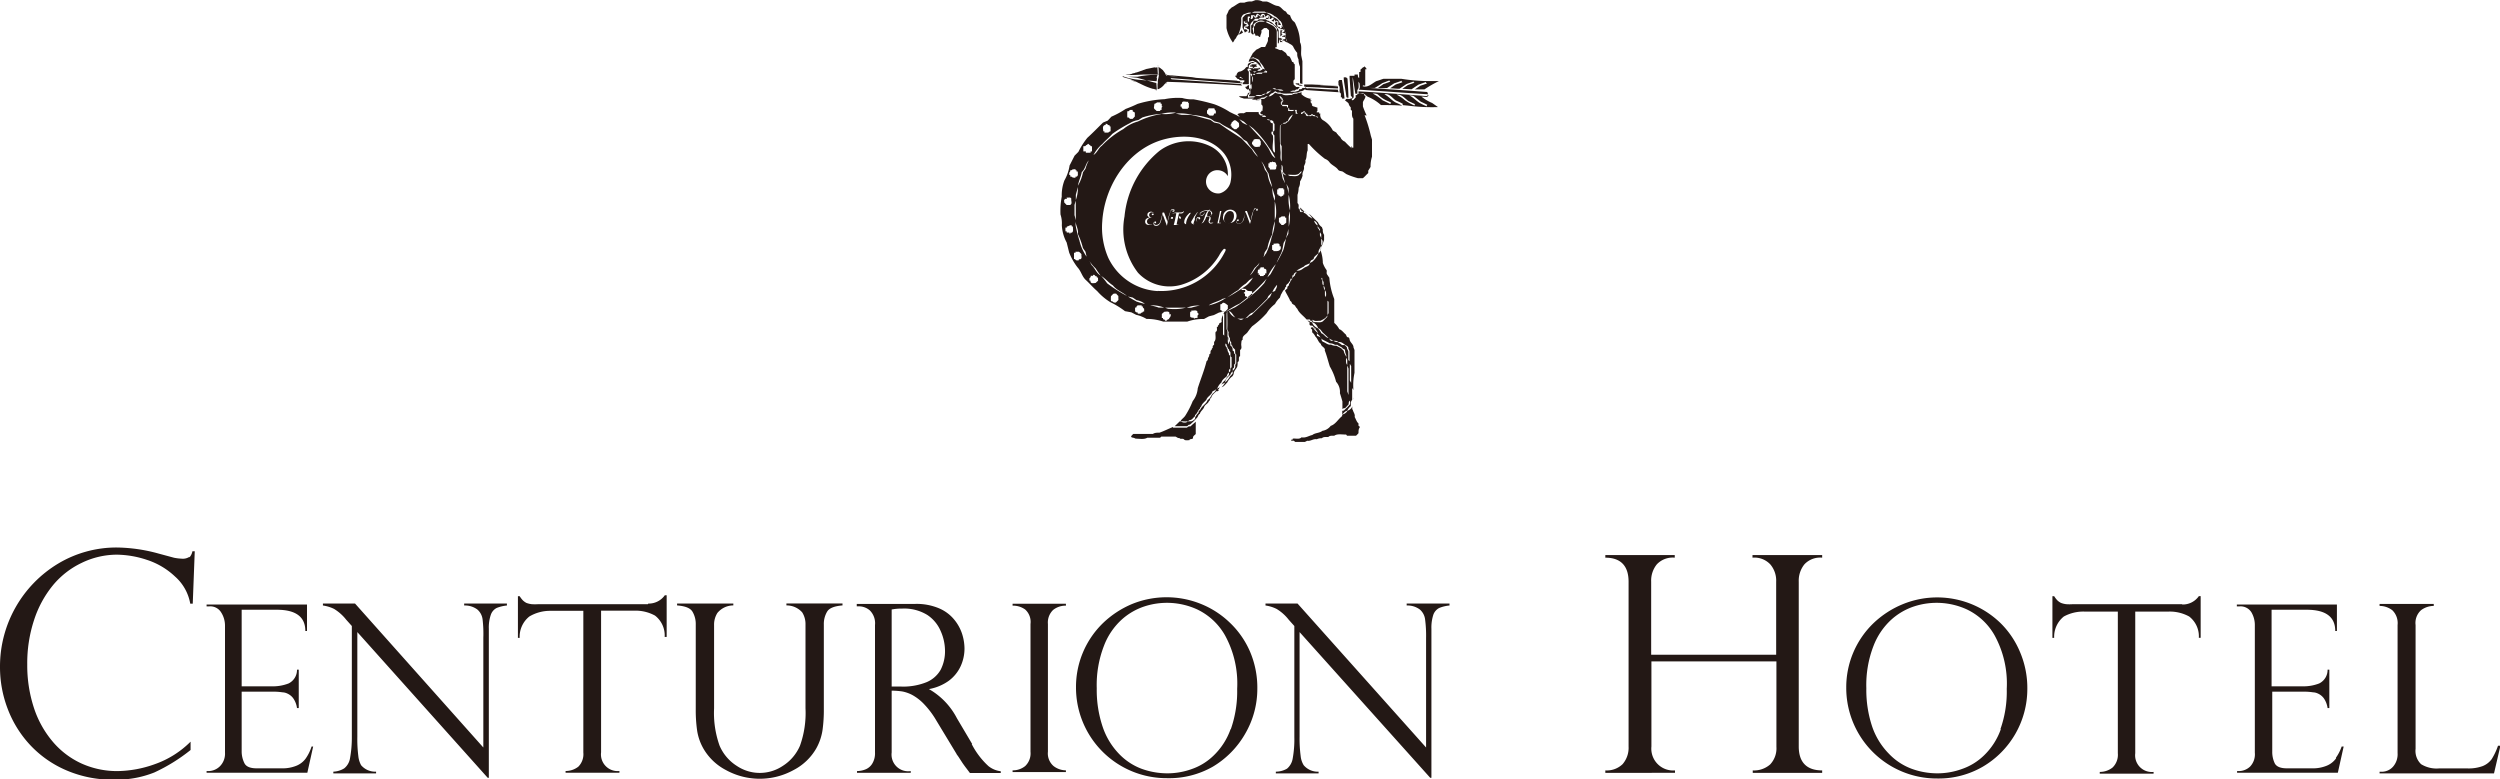
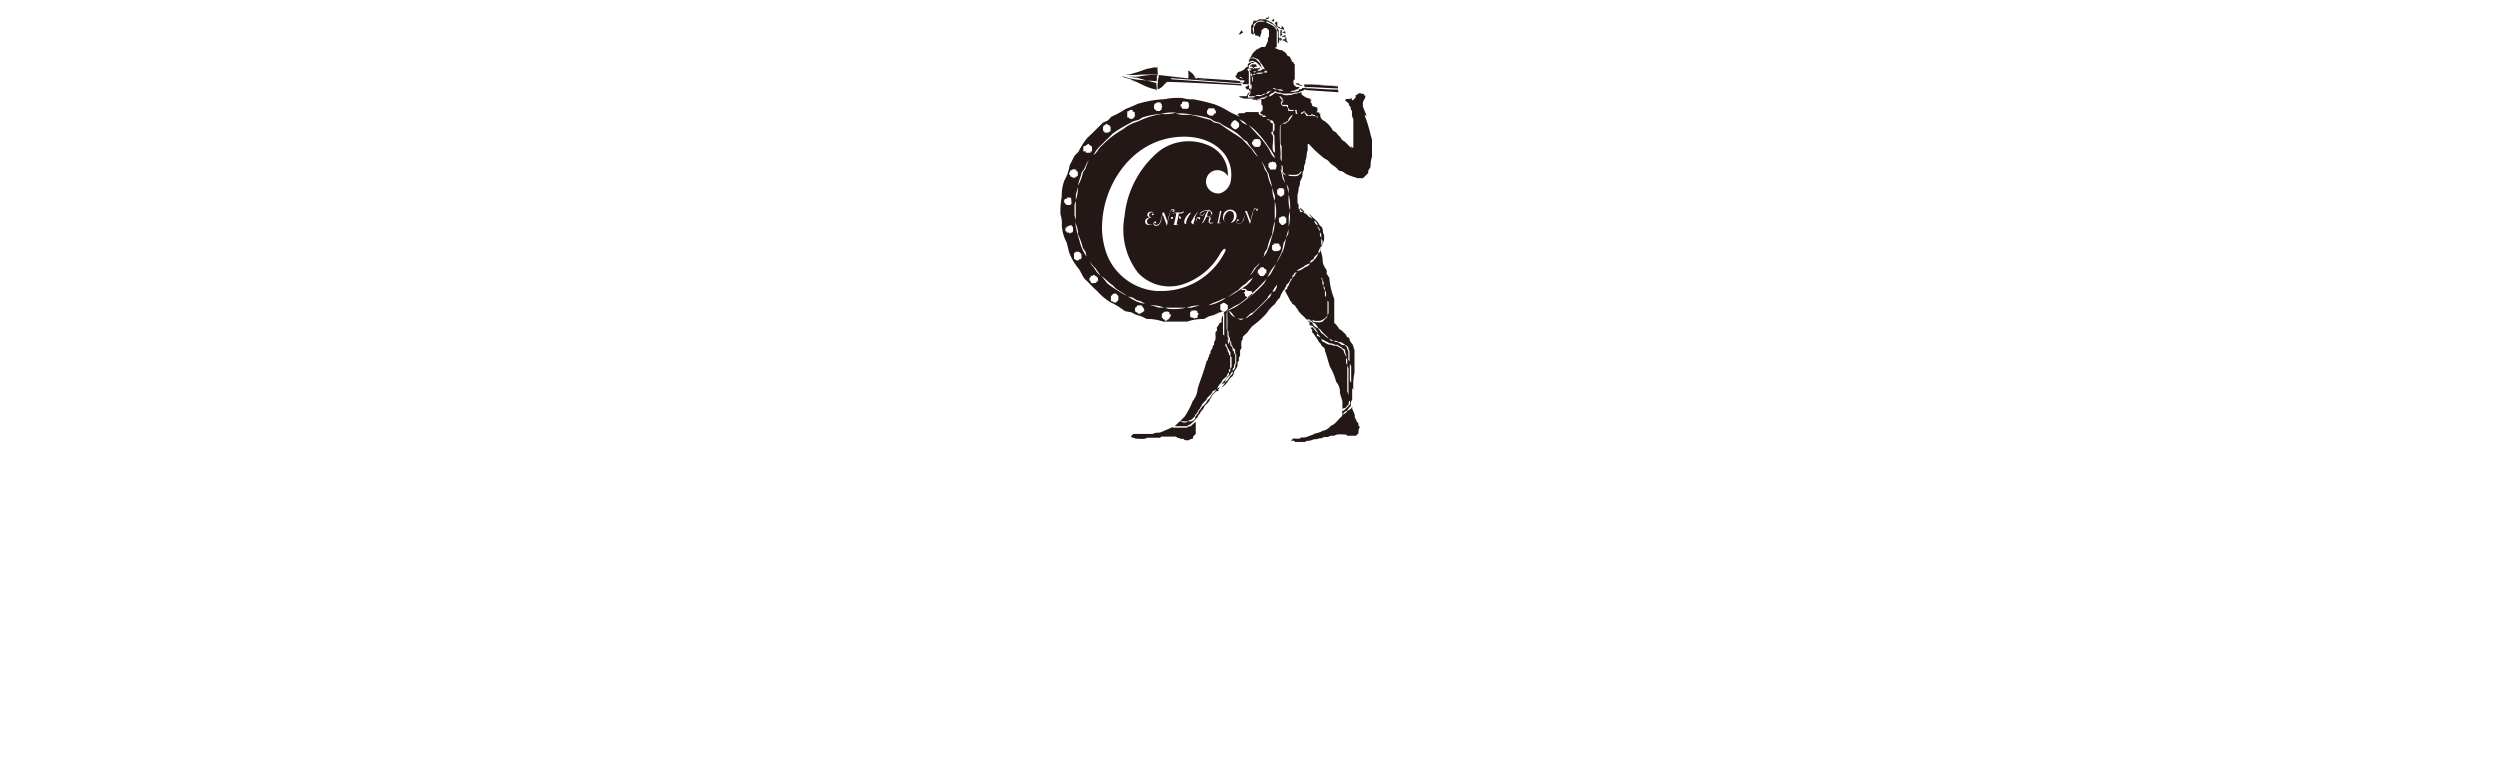
<svg xmlns="http://www.w3.org/2000/svg" viewBox="0 0 300 93.51">
  <defs>
    <style>.cls-1{fill:#231815}</style>
  </defs>
  <title>main_logo</title>
  <g id="レイヤー_2" data-name="レイヤー 2">
    <g id="レイヤー_1-2" data-name="レイヤー 1">
      <path class="cls-1" d="M153.8 4.13v-.34a1.58 1.58 0 0 0 .12-.15h-.28v.75l.28-.28h-.12M152.5 2.47c.13 0 .25.14.39.1v-.28c0-.1-.23.2-.37.18M151.45 8.15a3.5 3.5 0 0 1-.24-.56c-.26-.21-.44-.51-.76-.59H150a1.26 1.26 0 0 0-.16.42l.45-.12c.14 0 .27.17.42.14a7.84 7.84 0 0 1 .7.71M152.15 2c.07.27-.19.08-.3.15a.34.34 0 0 1 .08.09c.06.09.14 0 .22.06s.07-.18.11-.3a.11.11 0 0 0-.11 0M148.62 4.18l.13-.07c.18 0 .26-.15.41-.18a2.29 2.29 0 0 0-.16-.31 6.15 6.15 0 0 0-.38.56M149.23 10.3zM153.8 3.08v.29h-.15v.14c.15 0 .33-.06.42.11.09-.25-.13-.38-.25-.54z" />
-       <path class="cls-1" d="M150.88 7.75l-.11-.14v.14h.11zM160.25 15.8l.17.38c.15.11.28.27.42.36a3.33 3.33 0 0 1-.58-.73zM161.7 11.71v.11l.11-.11c0-.76-.07-1.51-.11-2.28l-.17-.15h-.28v.22c.08.75.24 1.45.32 2.18h.15M153.64 5.06a1 1 0 0 1 .3 0c-.09-.08-.17-.18-.29-.14s0 .11 0 .18M170.53 11.58l.76.07v-.09h.06s.08-.09.05-.15-.06 0-.11 0 .07.08 0 .13c-2.77-.21-5.53-.42-8.27-.58v.24a2.37 2.37 0 0 0 .46 0c.28 0 .43.29.66.41a5.41 5.41 0 0 1 1.58 1c.83 0 1.71 0 2.55.07a5.72 5.72 0 0 0-.75-.36c-.5-.24-.88-.77-1.4-1 .59-.15.94.44 1.37.73a8.72 8.72 0 0 1 .87.42c-.13 0 0 .1 0 .15l.65.06a21.83 21.83 0 0 0 3.55.17l-.7-.49a5.22 5.22 0 0 1-1.3-.78m-3.89.6l.28.14-.1.06.05.09h-.08l-.92-.44a5.84 5.84 0 0 0-1.19-.81c.23 0 .49 0 .66.14a3.7 3.7 0 0 0 1.3.82m3.16.5h-.06a6.07 6.07 0 0 1-1.19-.66 4.16 4.16 0 0 0-1-.66c.63-.08 1 .45 1.42.76l.85.4s-.07 0-.1.06 0 .08.05.1m1.46.09a4.44 4.44 0 0 1-.71-.32c-.52-.23-.92-.76-1.45-1 .22 0 .47 0 .65.16l.74.59c.28.13.55.25.82.4 0 0-.13 0-.09.08z" />
-       <path class="cls-1" d="M162.14 11.86c.14.05.23-.1.3-.18a18.5 18.5 0 0 0-.11-1.95 3.85 3.85 0 0 1 0-.48c.11.65.21 1.33.31 2h.24a3.29 3.29 0 0 0 0-.45c.26-.24.11-.65.15-1l.12.22c0 .22.11.56-.11.74 2.76.17 5.5.38 8.23.55h.1l-.1-.27c-2.33-.18-4.62-.33-7-.49h.7a9 9 0 0 0 .9-.57l.91-.35s-.06.05-.05.09a.19.19 0 0 1 .1.08c-.27.1-.54.21-.82.29l-.66.47a8.17 8.17 0 0 0 1.1 0l.85-.56c.32-.1.63-.22.94-.31 0 0 0 .05-.05.07s.09.06.1.1c-.27.12-.55.18-.82.29l-.66.45c.36 0 .76.06 1.13.05l.8-.54c.31-.14.63-.22.94-.35-.12.08 0 .11.06.17l-.79.27-.68.46c.36 0 .76.05 1.12.05l.82-.55c.31-.11.63-.23.93-.32 0 0-.05.06 0 .1s.08 0 .08.08c-.25.1-.52.18-.78.27l-.66.44h1.15a13.5 13.5 0 0 1 1.74-1h-.87a21.46 21.46 0 0 1-3.61-.27H166c-.29.09-.56.2-.85.28-.51.28-1 .81-1.62.61 0-.22.23 0 .3-.1V8.31h.15c0-.17-.2-.27-.29-.37v.11c-.19 0-.27.22-.43.29v.26c0 .09-.09 0-.16.06v.7c-.17-.07-.15-.28-.16-.42h-.4a.62.62 0 0 1 0 .16h-.59v.23l.15 2.16c.1.1.19.18.17.32M160.63 10.21c.23.26.07.59.13.89.25.08.11.37.15.58h.14a.39.39 0 0 0 0 .15h.29c-.06-.76-.19-1.49-.31-2.23h-.29c-.23.13-.08.39-.13.61M147.93 5.12a1.33 1.33 0 0 0 .24-.39c.21-.14.2-.42.41-.54a4.26 4.26 0 0 0 .36-2.05c.09-.19.18-.4.41-.46s.49-.24.79-.14c-.2.18-.54.09-.75.29l-.28.3v1.21a5.12 5.12 0 0 1 .28.58c.07-.07.18-.18.29-.15v-.14c-.08-.06-.16-.15-.29-.11s-.12-.11-.12-.2.19-.33.4-.3a.37.37 0 0 0-.3-.15.32.32 0 0 1-.11-.29.12.12 0 0 1 .13 0v.14h.32c-.07.16.09.22.15.32l-.14.15h-.31v.13c.22-.1.24.26.47.18 0 .13 0 .33-.13.41h.28V3c.06-.32.37-.47.57-.75h.48c.1-.24.37-.13.56-.15s0-.21 0-.3h-.13V2h-.28c-.09-.06-.17-.22-.3-.15s0 .11 0 .15-.2.1-.31.15a2.34 2.34 0 0 1-.27-.28v.28a.65.65 0 0 1-.17.16c-.09-.07-.15-.23-.29-.15v.43h-.15a2.94 2.94 0 0 1 0-.6.86.86 0 0 1 .26.01v.14h.13v-.31a3 3 0 0 1 .42 0v.13a.21.21 0 0 0 .14 0c0-.14.08-.21.16-.29s.32.18.44.26v-.11c.09-.1.18-.19.32-.15s.22.16.15.28c.21.14.23-.2.44-.12s.18.28.16.44a.37.37 0 0 0 .15 0c.09-.09.18-.2.33-.14-.05.14.07.21.15.3s0 .1 0 .14a.27.27 0 0 0 .24-.14c0 .13.09.13.17.12V3h.3c0-.14-.09-.2-.16-.29-.12-.39-.54-.57-.86-.72a2.55 2.55 0 0 0-.8-.48 1.61 1.61 0 0 1 1.06.44c.32.1.48.42.75.61.07.14.2.27.16.46a.41.41 0 0 1 .13.33c.17.1.15.25.15.42.28.15.08.55.17.78s.13.29.14.45c.2.28.55.28.74.59a3.19 3.19 0 0 0 .49.76 1.35 1.35 0 0 0 .15.77A2.4 2.4 0 0 0 156 8v2l.29.08V7.35l-.14-.68c-.07-.49.11-1.13-.15-1.6a4.94 4.94 0 0 0-.45-2c-.09-.18-.12-.37-.31-.5s-.35-.45-.43-.73l-.31-.16-.2-.3c-.38-.11-.57-.62-1-.67s-.83-.4-1.3-.53h-.49a1.62 1.62 0 0 0-.86-.16l-.44.16a1.84 1.84 0 0 0-.88.14h-.52c-.36.13-.66.43-1 .57l-.35.33a4.11 4.11 0 0 1-.28.6v1.55a4.47 4.47 0 0 0 .78 1.75m1.6-2.55h-.12l.12-.13zm1-1.18h1.18l.28.14h-1.78a.83.83 0 0 1 .32-.14" />
      <path class="cls-1" d="M154.54 5.12c0-.11-.12-.16-.16-.24s0-.25 0-.35c-.21-.06-.09-.27-.13-.39-.07.22-.33.05-.41.28h.26c.05 0 .15.07.17.14s-.15.2-.29.16a.49.49 0 0 0-.11.14h.23a.69.69 0 0 0 .47.25M155.44 10c.09.08.17.21.32.15.13.18.38.14.58.12a.92.92 0 0 0-.44-.1V10zM154 3.82s-.11.07-.12.14a.31.31 0 0 1 .38.13c0-.13 0-.33-.13-.41v.14zM162.35 48c0-.1.07-.2.09-.26s-.11.16-.09.26" />
      <path class="cls-1" d="M164 13.86a10.4 10.4 0 0 1-.45-1.09v-.51c.08-.26.34-.46.29-.79h-.1c-.07 0 0-.12-.07-.19-.21 0-.39-.1-.57-.11v.08c-.21-.1-.22.24-.42.15v.31c-.16.09-.23.37-.46.31v-.16a.44.44 0 0 0-.14-.13.33.33 0 0 1 0 .14h-.59V12h-.11c.12.16.3.23.45.41a.92.92 0 0 0 .26.47v.28l.15.14c0 .33-.05.71.16.94v3.48c-.07 0-.2 0-.17-.08s-.07-.06-.11 0l.13.19a8.43 8.43 0 0 1-.86-.83 1 1 0 0 1-.55-.55 2.17 2.17 0 0 1-.5-.55l-.4-.24a3 3 0 0 0-1.2-1.25.73.73 0 0 1-.29-.78h-.15v-.15h-.3s0-.16.09-.13v-.44a2.46 2.46 0 0 1-.41-.13c-.1 0-.18-.06-.24-.13a4 4 0 0 1-.05-.69s0 .08-.09.1 0-.15-.06-.21a2 2 0 0 1-1.06-.54v-.26c-.17.12-.4.06-.55.19a.93.93 0 0 0-.62.15c-.42 0-.87.15-1.22-.14a1.45 1.45 0 0 1-.77-.13l-.31.27c-.15.07-.28.22-.47.15.09-.09.2-.23.3-.31a1.07 1.07 0 0 0 .38-.2c.13-.2.25.05.38.07h.31c.42.23 1 .08 1.48.13.26-.22.67 0 .89-.26a.92.92 0 0 0 .66-.31v.14l4 .27a1.19 1.19 0 0 1-.1-.32c-1.13 0-2.25-.09-3.41-.16-.18 0-.38.09-.45-.14 1.28 0 2.59.13 3.88.16v-.23c-.74-.09-1.48-.07-2.24-.18.73 0 1.5.09 2.23.09-1-.08-2-.09-3.06-.15h-.99v.24a.17.17 0 0 0 .14 0c.06 0 0 .11 0 .17a1.79 1.79 0 0 1-.33 0c-.09.09-.16.21-.3.15s-.09.1-.14.15-.31.12-.46.16h-.6a.84.84 0 0 1 .58-.14.3.3 0 0 1 .3-.14c.1 0 .13-.21.27-.17-.06-.2-.29-.09-.42-.13l-.3-.28c0-.19-.13-.52.13-.63V7.73l-.15-.16c0-.13 0-.14-.16-.14a4.39 4.39 0 0 0-.29-.62l-.3-.15-.16-.3-.5-.36c-.31.08-.48-.17-.76-.18v-.15c0-.05.1 0 .16 0v-2l-.12-.22c-.28-.48-.83-.54-1.22-.83.37-.11.57.22.86.29l.49.47a.71.71 0 0 0 .12.44v1.37h.12a.86.86 0 0 1 .16-.54v.29l.27-.29c-.11 0-.19-.06-.28-.12s0 .08 0 .11l-.17-.13v-.85c-.06-.22-.3-.37-.27-.6.08.14.26.24.33.38a.18.18 0 0 0 .08-.22.43.43 0 0 1-.16 0c-.24-.12-.11-.42-.15-.62-.12 0-.17.08-.26.13s.11.25.14.34-.1 0-.15 0-.36-.47-.64-.47c-.11-.18-.33-.06-.43-.28h-.89c-.12.28-.41.13-.62.17v.08c-.08.16-.09.38-.28.48v.91c.07.07.14.22.27.16s0-.11 0-.16-.07-.36-.1-.57c.16-.11.11-.3.12-.47a1.73 1.73 0 0 1 .77-.45.91.91 0 0 1 .6.13h-.68c-.17.08-.37.12-.49.31 0 .14-.06.21-.15.3v.75c.08.1.19.18.16.32h.31c.09.06.15.2.28.14 0-.28.22-.45.13-.77l.33-.28h.31l.28.26v.79c-.19.1-.1.3-.13.47s-.22.5-.33.75h-.46a4.3 4.3 0 0 1-.6.32l-.42.42L150 7l.42-.13c.25.19.7.18.76.57a3.17 3.17 0 0 1 .6.89c-.1 0-.19-.09-.29-.1a.49.49 0 0 1 0 .12 1.91 1.91 0 0 0-.28.15h-.32c0-.08.11-.11.15-.17s.19 0 .21-.05a1.19 1.19 0 0 0-.19-.2v.12h-.62v.1c0 .02-.1-.07-.1-.13s.06 0 .1 0c.09-.17.3-.17.45-.17a.31.31 0 0 1-.15-.28h-.56v.12c0 .05-.1 0-.16 0V8h.29s.05.15 0 .18h-.46v-.3a3.07 3.07 0 0 1 .32-.31h.41a1 1 0 0 0-.28-.14c-.22.1-.55.09-.57.41v.2c-.21-.06-.29.19-.42.28s-.33.25-.55.27-.39.28-.38.49h-.15v.09c.15.09.22.37.44.31.11.28.43.09.63.18s-.26.23-.17.44h.73V8.6c-.07-.09-.2-.18-.14-.31s.39-.05.47.15a2.64 2.64 0 0 1-.29 0l.14.28v1.83l-.15.14a3.12 3.12 0 0 1 0-.44c-.2-.13-.23.25-.45.15 0 .11.06.2.15.27s.2.14.29 0c0 .18.1.45-.15.55 0 .15-.08.22-.16.32h-.9c.16.21.4.19.59.29h1.19c-.07.07-.17.07-.23.13h1.14v.58c.28.16.11.52.15.76h-.15c0 .08 0 .2-.12.15a.74.74 0 0 0 0 .15c.07.07.13.15.24.11s0 .1 0 .15a2.91 2.91 0 0 0 .3 0 .4.4 0 0 1 .15.17h-.45v-.17c0-.05-.12 0-.16 0s-.36-.18-.27-.41h-1.51l-.28.14c-.27 0-.54-.05-.77.12l.28.31a2.82 2.82 0 0 1-.42-.22c-.26-.1-.5-.23-.76-.35a9.43 9.43 0 0 0-1.85-.93 22.41 22.41 0 0 0-2.51-.6 4.34 4.34 0 0 1-1.36-.16 7.87 7.87 0 0 0-2.11.14 13.32 13.32 0 0 0-3.26.57 15.12 15.12 0 0 1-1.42.6 10.5 10.5 0 0 1-1.71.93l-.44.47-.57.24c-.63.62-1.23 1.24-1.88 1.83a8.83 8.83 0 0 0-1.07 1.68l-.46.46-.6 1.18a5.15 5.15 0 0 1-.62 1.79 5 5 0 0 0-.32 1.94 9.09 9.09 0 0 0-.15 2.15 3.37 3.37 0 0 1 .16 1.27 4.82 4.82 0 0 0 .58 2.09l.3 1.21a7.24 7.24 0 0 0 1 1.77c.44.47.54 1.1 1 1.52s.88.92 1.36 1.33a6.9 6.9 0 0 0 1.58 1.33 10 10 0 0 1 1.76 1.08l.76.14.58.3a4.12 4.12 0 0 1 1.24.49 6.15 6.15 0 0 1 2 .32h2.9a5.67 5.67 0 0 1 2-.31l.59-.32.59-.15.61-.3a5.21 5.21 0 0 1 .76-.12c-.13 0-.16.18-.2.27s.06 0 .08 0v2.61l-.15-.14v-2.31a1.18 1.18 0 0 0-.16.81.37.37 0 0 1-.27.13c0 .13-.07.22-.15.29s0 .24-.16.18c0 .2.09.5-.15.6-.07.4.13.89-.18 1.2v.34c-.07.06-.2.13-.16.26s-.17.19-.12.34c-.18.09-.15.28-.15.43l-.16.16c.05.19-.1.3-.15.46a.34.34 0 0 1-.16.32c-.28 1.13-.72 2.17-1.06 3.25a2.85 2.85 0 0 1-.6 1.54 10.57 10.57 0 0 1-.89 1.74c-.15.24-.4.39-.55.61l.06.07c.31 0 .75.11 1-.14.31 0 .42-.3.65-.46v-.14c.3-.2.32-.55.59-.77 0-.15.11-.19.17-.3.08-.31.4-.52.6-.76.12-.41.64-.58.73-1 .16-.11.34-.14.47-.31a1 1 0 0 1-.39.52c-.27.26-.3.61-.64.8l-.14.27c-.23.32-.6.54-.76.91-.07.09-.25.17-.19.34l-.25.28c-.07.15-.22.28-.17.47a1.12 1.12 0 0 1-.47.3h-.45c-.1.19-.34.15-.5.14s-.26-.19-.44-.13l-.59.57h1.5c.09-.07.15-.21.31-.17a7.71 7.71 0 0 0 .87-.85c.13-.14.13-.37.34-.47.07-.32.41-.5.51-.81s.49-.41.56-.69c.19-.1.1-.34.29-.43.08-.34.37-.54.62-.78h.17a.52.52 0 0 0 .13-.13h-.13a2 2 0 0 1 .14-.16c0-.09.09-.17.11-.25l-.1.11a1.22 1.22 0 0 1-.28.14l.11-.14a1.59 1.59 0 0 1 .45-.61c.08-.33.38-.52.63-.74.07-.16.1-.36.27-.46v-.3l.15-.19v-1.48c0-.06-.12-.12-.15-.18.05-.22-.21-.35-.15-.58a.45.45 0 0 1-.13-.32c-.17-.09-.15-.28-.14-.43a.93.93 0 0 1 .15.13.4.4 0 0 0 .12.3c-.1.21.27.23.17.46.34.14 0 .62.3.75v1.23c-.2.08-.13.28-.15.45l-.17.15V45l-.26.28c-.08.37-.5.51-.62.86 0 0 .05 0 .07-.06s.44-.09.37-.34a1.68 1.68 0 0 1 .59-.74 1.1 1.1 0 0 1 .32-.47 1.15 1.15 0 0 1 0-.32c.31-.08 0-.48.29-.57v-1.23l.12.14v1.06l-.13.2c.09.3-.11.51-.3.72v.28a2.45 2.45 0 0 1-.31.34 2.57 2.57 0 0 1-.59.74 1.87 1.87 0 0 1-.43.58c.29-.08.45-.35.68-.57a2 2 0 0 1 .62-.75.74.74 0 0 0 .17-.45c.08-.26.3-.45.41-.71a2.41 2.41 0 0 0 .05-.54c.3-.14 0-.57.29-.72V42c.28-.19.11-.49.14-.75s0-.4.18-.5c-.11-.45.38-.6.58-.89a7.48 7.48 0 0 1 .55-.71 10.78 10.78 0 0 0 1.74-1.57 4.07 4.07 0 0 1 1-1.1 2.8 2.8 0 0 1 .58-.75l.14-.39c.16-.23.22-.5.48-.65-.07-.16.08-.22.15-.32-.09-.22.23-.3.31-.47s.25-.22.17-.44h.17c.05 0 .09-.28.1-.43h.15c-.07-.24.23-.28.31-.43v.14c0 .05-.09.11-.15.13.08.22-.22.3-.31.47s-.16.33-.28.46c0 .14-.08.2-.16.29.12.22-.28.24-.16.49-.1.11-.21.19-.3.29.17.38.4.73.58 1.12 0 .14.22.19.23.34s.28.23.4.36a1.26 1.26 0 0 0 .27.37c.22.52.71.81 1.09 1.26.14.09.51-.11.46.18h.29v-.15c.26.27.58.12.92.15.32-.16.76-.34.86-.74v-1.68s.08.09.13.13v1.36c-.06.15-.21.27-.15.45l-.48.48c-.28.3-.73.12-1.08.16-.09 0-.18-.11-.27-.14s0 .1 0 .13a1.15 1.15 0 0 1 .73.76 1.23 1.23 0 0 1-.74-.74c-.15 0-.25-.08-.34-.17h-.22l.26.14v.3c.09.26.38 0 .46.29.14 0 .11.07.13.17h.14v.14a1.06 1.06 0 0 1 .29.45 6.25 6.25 0 0 1-.45-.44v-.12c0-.05-.07 0-.1 0s0-.09 0-.13-.21 0-.3 0v.14c.2.07.14.27.15.44a1.58 1.58 0 0 1 .39.51c.29.26.31.64.66.88 0 .15.11.22.18.3s.37.25.28.48c.25.63.4 1.29.61 1.93a6.79 6.79 0 0 1 .75 1.83 1.81 1.81 0 0 1 .46 1.37c.11.34.21.67.3 1v.91a.4.4 0 0 1 .31-.11c.16-.13.28-.31.44-.46 0-.16 0-.36.16-.44a2.1 2.1 0 0 1 0 .44l-.4.43c-.17.1-.28.38-.53.34v.43c.17-.12.29-.34.5-.4 0 0 .06-.06.09 0s-.24.32-.42.37-.21.1-.17.23c-.49.37-.8 1-1.38 1.18a1.55 1.55 0 0 1-1 .6c-.36.29-.86.22-1.21.5-.43.09-.79.38-1.3.28-.26.28-.71.1-1.06.16.06.13-.09.12-.18.13v.11a1.08 1.08 0 0 0 .31 0l.17.15h1.17l.28-.14c.4.08.72-.26 1.14-.18a1.26 1.26 0 0 1 .61-.12c.2-.2.51-.14.78-.15.17-.19.46-.15.71-.15.38-.28 1-.12 1.42-.15l.12.15h1.07a2.91 2.91 0 0 0 .3-.31c0-.23 0-.48.12-.65s-.08-.15-.12-.25v-.27c-.24-.2-.3-.51-.46-.77.08-.36-.19-.59-.23-.9h-.06v-.39c-.07.31-.37.46-.62.57a1.58 1.58 0 0 1 .45-.59v-.48l.16-.3v-1.4a2.75 2.75 0 0 0 .15.25 7.35 7.35 0 0 1 .13-2.06V42l-.12-.31c0-.4-.41-.58-.47-.95s-.22-.21-.32-.32l-.13-.28c-.27-.21-.47-.54-.79-.64a2.37 2.37 0 0 0-.6-.75v-2.86l-.13-.36a8.62 8.62 0 0 1-.46-2.2l-.27-.4c-.11-.17 0-.34-.06-.52a3 3 0 0 1-.45-.86 4.65 4.65 0 0 0-.29-1.56c.11-.41.31-.79.44-1.19v-.62a.92.92 0 0 1-.15-.61l-.11-.31a1.33 1.33 0 0 1-.47-.58l-.93-.9a3.06 3.06 0 0 1-1.19-.88 1.1 1.1 0 0 0 0 .26h.11c.03 0 0 .11 0 .17s.09 0 .15 0 0 .09 0 .12h-.15c-.29 0-.06-.36-.33-.44 0-.2.09-.48-.12-.63v-1a2.9 2.9 0 0 0 .14-.84 1.38 1.38 0 0 0 .16-.75 3 3 0 0 0 .31-.71c-.1-.42.26-.66.16-1.08.06-.24.25-.46.17-.74.22-.37.1-.83.28-1.21v-.76a.22.22 0 0 1 .16 0 13.19 13.19 0 0 0 1.91 1.77 1.17 1.17 0 0 1 .58.45c.29.34.74.49 1 .85.13.19.38.15.57.24l.42.29a9 9 0 0 0 1.38.49h.61c.24-.19.41-.42.64-.61v-.29l.28-.45a3.6 3.6 0 0 1 .17-1.22v-2.06l-.14-.47a17.46 17.46 0 0 0-.75-2.46m-10.74-3.23c.26.28.73 0 1 .29h-.45a1.15 1.15 0 0 0-.6-.16.71.71 0 0 1-.26-.13zm-4-1.1v-.13a1.29 1.29 0 0 0-.28 0s.09-.14.15-.14.12.18.25.15a.73.73 0 0 1-.1.13m9 30.76V40c.16.17.38.31.43.54-.1-.19-.31-.15-.43-.27m3.49 2.65a1.57 1.57 0 0 1 .15.29v.58c-.22-.23-.13-.58-.15-.87m.3 4.48l-.15-.44v-3.11l.15.38zm.32-3.46v2a2.69 2.69 0 0 1-.16-.29v-2zm-1.51-2.89c.44-.07.67.34 1 .45.11.1.21.18.17.34l.14.27v1.24l-.14-.15v-1c0-.16-.21-.33-.17-.53l-.28-.26h-.32a.84.84 0 0 0-.44-.27zm0 0a.83.83 0 0 1-.6-.15.84.84 0 0 1 .6.15m-.62-.15h-.3l-.25-.29c.18.11.38.18.55.29m-.46.3a1.15 1.15 0 0 1 .65.18h.29c.19.19.48.21.63.44l.28.15a1.46 1.46 0 0 0 .15.63 2.17 2.17 0 0 1 0 .26c-.06-.26-.28-.46-.29-.75l-.32-.32-.57-.3a1.2 1.2 0 0 1-.65-.14c-.36.07-.62-.2-.9-.31s-.2-.29-.27-.44l.11.12c.3.17.61.31.9.47m-1-1.2a1.56 1.56 0 0 0-.45-.6c.34 0 .45.37.67.56l.64.6c-.32 0-.52-.46-.86-.56m.43-5.16c.21.21.13.58.13.84l-.13-.23zm0 0a.74.74 0 0 1-.15-.55.76.76 0 0 1 .15.55m-.42-1.48h.1c0 .17 0 .35.16.46v.43c-.18-.08-.13-.28-.15-.45s-.11-.29-.11-.44m-4-20.75c0 .17-.07.36.15.44v.15h.89c0 .16-.05.35.15.46h-.28c0-.17 0-.4-.18-.47-.14.27-.49.09-.73.14a1.31 1.31 0 0 0 0-.44.14.14 0 0 1-.14 0v-.15a5.23 5.23 0 0 1-.56 0s0-.13-.05-.16h-.1c0-.14-.09-.38.13-.42h.12v.12h-.14c-.04 0 0 .22 0 .3zm-.49 8.35c-.11-.12-.15-.28-.28-.4a2.72 2.72 0 0 0 .11.25c.07.41.22.79.29 1.19l-.29-.6a11.25 11.25 0 0 0-.26-1.15 1.3 1.3 0 0 0 .14.26v-.73c.28.26 0 .78.28 1l.29.29a2.43 2.43 0 0 1-.28-.14m.15 5.86zm0-11.94h-.3c.13-.22.35 0 .45-.28h.16a1.36 1.36 0 0 1 .6-.82 2.87 2.87 0 0 1-.57.86zm-.31-3c0 .09 0 .23.13.19l-.13.11a.4.4 0 0 1 0-.11c-.27.09 0-.31-.26-.19 0-.13-.08-.2-.15-.29.18-.06.3.19.4.29m0 3c-.07.08-.1.2-.25.15v2.28l.14.28v1.82c-.25-.34-.08-.83-.14-1.24a25.25 25.25 0 0 1-.06-3.13c.2.07.22-.22.42-.16m-.6 7.74h.58v.15h.11v.61H154v.14a.38.38 0 0 0-.26.13c-.11 0-.18-.18-.32-.12 0-.1 0-.19-.16-.15v-.61h.15zm-5 4.12a.26.26 0 0 0 .22.12.54.54 0 0 0 .44-.21 4.06 4.06 0 0 0 .36-1.29h-.22.41l.43 1.16c.05 0 0-.06.05-.09a4.11 4.11 0 0 1 .42-1.37.33.33 0 0 1 .28 0s.08 0 .1.06a.19.19 0 0 1 0 .19.19.19 0 0 1-.15 0 .18.18 0 0 1 0-.17s.11-.07.15 0a.31.31 0 0 0-.09-.07.19.19 0 0 0-.13 0 .68.68 0 0 0-.34.53l-.35 1.31c-.18-.47-.35-1-.55-1.43-.17.5-.07 1.27-.73 1.41a.59.59 0 0 1-.29-.07.43.43 0 0 1-.09-.22.24.24 0 0 1 .15-.21.14.14 0 0 1 .15 0 .14.14 0 0 1 0 .12.12.12 0 0 1-.16.05c-.06 0 0-.09-.07-.1s-.07.15 0 .23m2.13 5.51a3.25 3.25 0 0 0 .62-.66l-.18.36c-.42.33-.56.87-1 1.18.22-.28.38-.59.57-.88m.47.18h.13v-.14h.11c-.01 0 0-.1 0-.12h.41v.16a.3.3 0 0 1 .3.16v.41h-.16V33h-.16v.13h-.45c0-.08 0-.19-.12-.16s0-.13 0-.16-.08 0-.13 0 0-.28 0-.41m-.68-15.06c-.07-.09 0-.24 0-.35.13 0 .13-.09.14-.19.19-.19.52-.08.75-.09 0 .12.09.18.13.26v.47h-.09a.18.18 0 0 0 0 .16c-.3 0-.69.17-.86-.25m1.55 13.1l-.27.42.15-.6.31-.45a5.34 5.34 0 0 1 .58-1.67 5.91 5.91 0 0 1 .33-1.61 6.05 6.05 0 0 1-.4 1.95 8.32 8.32 0 0 1-.7 2m-.54-11.14c.41.46.52 1 .88 1.48.09.56.33 1.06.43 1.63a4.41 4.41 0 0 1-.56-1.66l-.32-.45a4.2 4.2 0 0 0-.43-1m1.34 3.19a8.57 8.57 0 0 0 .3 1v.56a3.2 3.2 0 0 1-.3-1.58m.4 9.2c-.18.38-.4.78-.62 1.17-.12.14-.27.27-.39.41a5.81 5.81 0 0 1 1-1.58m-.26-1.58c0-.12-.07-.15-.16-.14a6 6 0 0 1 0-.6c.06 0 .14 0 .17-.05s0-.1 0-.13c.25.08.57-.14.72.14v.19h.13a.92.92 0 0 1 0 .33c-.21.33-.51.24-.87.26m.16-3.67v-2.31a4.83 4.83 0 0 1 .14 1.83zm.29-6.57c-.22.1 0 .38-.26.44h-.63c.06-.15-.1-.21-.16-.31v-.43h.15v-.15a1.45 1.45 0 0 0 .3 0v-.13c.09.25.36 0 .45.29s.07.2.12.3m-.74-5.49a.45.45 0 0 1 .32.17.26.26 0 0 0 .13.27v.78l-.16.16v.28l.15.17c0 .69.05 1.35.07 2.05-.13 0-.21-.18-.26-.31-.09-.58.11-1.13 0-1.74l-.16-.18v-.27h.16v-1a.38.38 0 0 1-.31-.18v-.16c0-.04-.34 0-.4-.14.16 0 .32 0 .41.13m-1.64-5.88l-.28.14-.14-.14zm-.1.29c.24-.22.57-.12.88-.15.08-.1.18-.18.3-.14l-.11-.15c.09.1.37.07.26.29-.2 0-.49-.09-.6.15h-.76l-.14.14a.88.88 0 0 1-.26-.12zm-.61 0h.14c0 .17 0 .34.13.44a1 1 0 0 1-.12.58c0-.28.13-.68-.16-.88zm-.33 2.86a2 2 0 0 1 0-.35c.32-.07 0-.46.3-.55a4.26 4.26 0 0 1 0-.63l.11-.11c0 .21.12.58-.13.71a4 4 0 0 1 0 .48c-.07.07-.19.14-.15.28h.75c.15-.26.5-.1.76-.15a.82.82 0 0 1 .48-.17.77.77 0 0 0 .25-.26c.2.05.31-.1.45-.15a2.43 2.43 0 0 1-.45.4c-.17 0-.34 0-.43.16-.18 0-.28.1-.44.15s-.57-.15-.75.15zm1.95.15h-.34c-.16.22-.45.13-.69.16.2-.22.52-.1.72-.31.17 0 .38 0 .48-.15a.53.53 0 0 1 .25 0 1.66 1.66 0 0 0-.42.29m-1.35 3.53a11.3 11.3 0 0 1 1.88 2.27 7.19 7.19 0 0 1 .8 1.31c-.48-.26-.59-.81-.86-1.22s-.43-.61-.65-.9l-1.7-1.85zm-1.08-.78l.42.4a3.48 3.48 0 0 1-.59-.28l-.4-.43zm-1.51.13c.12-.09.22-.26.37-.31s.36.2.53.33c0 .19.11.48-.13.57l-.17.17h-.26c-.13-.14-.39-.22-.35-.45h-.14c-.05 0 .2-.16.15-.3M145 13h.73c0 .14.09.21.17.31v.31h-.17c-.03 0-.08.18-.15.25h-.43l-.31-.26v-.33c.07-.1.21-.16.16-.31m-3.31-.46s.13 0 .13-.05c0-.48.51-.17.76-.26v.16c0 .05.06 0 .09 0a5.42 5.42 0 0 0 0 .57h-.13v.13h-.62c-.06-.07-.16-.15-.13-.27a.32.32 0 0 0-.14 0zm1.31 1.27a9.62 9.62 0 0 1 2.21.44 5 5 0 0 1 .51.34l.64.17c.53.41 1.15.63 1.69 1a4.79 4.79 0 0 1 1.16 1l.43.26a5.26 5.26 0 0 0 .76 1c.18.28.39.55.56.84a3.21 3.21 0 0 1-.71-.89l-1.25-1.3c-.65-.47-1.33-.85-2-1.33l-.69-.48-.62-.13-.44-.32c-.84-.18-1.61-.48-2.47-.6h-1l-.7-.15a6 6 0 0 1 2 .16m3.41 13h-.63c.1 0 .29.05.26-.13.11-.43.2-.9.28-1.34h-.2.62-.25q-.15.69-.3 1.41h.22m.3-.95a.89.89 0 0 1 .75-.62.8.8 0 0 1 .74.33.87.87 0 0 1 0 .84.81.81 0 0 1-.65.42.8.8 0 0 1-.7-.19.76.76 0 0 1-.11-.78m-8.29-13.33c.14 0 .22-.11.33-.16h.42v.16h.13v.32h.13c-.19.08-.15.26-.15.42h-.16v.13h-.44c-.1-.14-.3-.21-.32-.39zm-3.24.89c.18.08.24-.15.36-.15h.27v.15c0 .03.18.11.26.17v.47l-.26.28h-.33c-.08-.08-.15-.21-.31-.15a6.54 6.54 0 0 1 0-.77m-2.77 1.68c.06 0 .15 0 .17-.06v-.11c.14 0 .21.06.31.16a.37.37 0 0 0 .15 0c0 .08 0 .2.13.16v.59c-.11 0-.2.09-.28.15h-.46v-.15h-.14c0-.3-.14-.57.15-.75m-.27 2.28c.37-.43.82-.77 1.2-1.22a16.61 16.61 0 0 1 2.13-1.3 2.48 2.48 0 0 1 1-.36l.48-.31a9.06 9.06 0 0 1 2.33-.44 4.66 4.66 0 0 1 1.72-.14 5 5 0 0 1-1.74.16 9.91 9.91 0 0 0-2.84.9 4.66 4.66 0 0 0-1.75.91 10.89 10.89 0 0 0-2.58 2c-.41.29-.53.82-1 1.11a4.36 4.36 0 0 1 1.07-1.33m-2 .25v-.1c.14 0 .19-.08.26-.15s.17.19.31.15c-.06.14.1.12.18.14v.62a.33.33 0 0 0-.17 0v.15h-.57v-.16h-.3v-.63h.15m-1.84 3.17a.28.28 0 0 0 .12-.28.31.31 0 0 0 .3-.12c.11.05.38-.1.35.12h.11v.15a.39.39 0 0 0 .16 0c-.05.21.1.49-.16.62h-.13v.13c-.17 0-.38 0-.49-.14h-.14V21h-.12zm.79 3.29v-.63l.25-.92a4.27 4.27 0 0 1-.25 1.55m0 2.43l-.16-.62v-1.22l.15-.52zM127.69 24c.08-.08.18-.18.3-.15s0-.11 0-.15c.19.07.47-.11.57.15-.06.26.17.59-.15.75H128l-.29-.3zm.94 3.92h-.18v.1h-.12v-.12H128v-.14h-.15v-.45h.17v-.13c.14 0 .22-.08.34-.12s.3-.08.25.12h.15c-.05.24.12.58-.15.75m1 3.18h-.15v.13c-.16 0-.37.06-.45-.15h-.13v-.76h.17c.04 0 0-.1 0-.12h.43a2.76 2.76 0 0 1 .3.29c-.06.2.13.52-.16.61m-.1-2.28a14.8 14.8 0 0 1-.45-1.8v-.54c0 .56.37 1 .28 1.59a9.09 9.09 0 0 1 .6 1.68l.31.45.13.59a5.45 5.45 0 0 1-.87-2m.74-8.55l-.3.42a5.37 5.37 0 0 1-.61 1.62c.09-.57.36-1.07.46-1.64.45-.4.45-1 .85-1.4a4.26 4.26 0 0 0-.4 1m1.51 13.43l-.3.28c-.19 0-.51.12-.61-.14v-.14h-.13v-.28c.08-.07.19-.18.16-.31a2.16 2.16 0 0 0 .28 0V33c.23-.11.24.24.45.15v.15h.14zm.3.84zm-1.07-2.7l-.26-.49a4.49 4.49 0 0 0 .74.88c.18.29.38.57.59.85-.53-.3-.65-.86-1.07-1.24m3.21 4.18l-.3.3a.44.44 0 0 1-.45-.16h-.14a2.5 2.5 0 0 1 0-.61c.14-.09.24-.32.42-.3h.2a1.37 1.37 0 0 0 .26.28zm-1.35-2a7.3 7.3 0 0 0-.72-.88c.5.29.91.82 1.41 1.13.45.58 1.14.8 1.68 1.26a17.19 17.19 0 0 1-2.37-1.51m4.26 3.49c-.14 0-.19.08-.27.15h-.32v-.14a.33.33 0 0 1-.32-.16v-.44h.15c0-.12.07-.19.17-.26h.47v.13h.15c-.06.14.08.2.15.29v.32c-.09 0-.21 0-.17.12m-.78-1.34a11.41 11.41 0 0 1-1-.58l.58.13.46.31a2.12 2.12 0 0 1 1 .45 9.58 9.58 0 0 1-1.08-.31m1.75.48a4 4 0 0 1 1.63.27h-.65a5.44 5.44 0 0 0-1-.26m2.26 1.52v.15c-.24-.09-.24.28-.49.15a.28.28 0 0 0-.13-.15h-.12v-.16h-.14v-.48a3.74 3.74 0 0 1 .31-.27c.21 0 .48-.1.6.12v.17c0 .05.1 0 .15 0s0 .38-.17.46m0-1.09c-.17 0-.37-.1-.5-.15h2.5a5.71 5.71 0 0 1-2 .14m3.37 1.09c-.13 0-.34 0-.41.13v-.13c0-.03-.36 0-.44-.14a2.4 2.4 0 0 1 0-.6h.13v-.15c.25.05.62-.13.74.16-.07.15.15.18.15.29-.19.09-.14.29-.15.46m-.77-1.24h-.52a3.52 3.52 0 0 1 1.57-.26 10.71 10.71 0 0 0-1.05.26m-4-2a7 7 0 0 1-5.94-4 9.11 9.11 0 0 1-.72-4.33c.24-4 2.73-8.2 6.69-9.65 2.57-.93 6.1-.82 7.94 1.48a4.17 4.17 0 0 1 .74 3.52 1.87 1.87 0 0 1-1.25 1.25 1.47 1.47 0 0 1-1.43-.63 1.38 1.38 0 0 1-.11-1.36 1.34 1.34 0 0 1 1.37-.78 1.41 1.41 0 0 1 1.12.71 3.76 3.76 0 0 0-2-3.54 5.91 5.91 0 0 0-6.2.5 11.62 11.62 0 0 0-4.2 7.88 8.52 8.52 0 0 0 1.62 6.75 5.16 5.16 0 0 0 5.24 1.43 8 8 0 0 0 4.49-3.49 3.43 3.43 0 0 1 .57-.8.43.43 0 0 1 .16 0c.1.07.05.22 0 .3a8.53 8.53 0 0 1-8.11 4.74M145 26h-.24a1.61 1.61 0 0 1-.16.38l-.09.14a.53.53 0 0 1-.12.17.52.52 0 0 1-.42.13.7.7 0 0 1-.21-.14l-.1-.06a.47.47 0 0 1-.09-.17.42.42 0 0 1 .14-.4.32.32 0 0 1 .16 0 .16.16 0 0 1 .15.11v.08c0 .01 0 .06-.07.07s-.16 0-.13-.13 0-.08.06-.08a.26.26 0 0 0-.25.19c-.06.12 0 .16 0 .24a.36.36 0 0 0 .13.19.5.5 0 0 0 .21.1.47.47 0 0 0 .17 0c.14-.06.27-.3.41-.72a2.61 2.61 0 0 1 .31-.7l.06-.08h-.33a1 1 0 0 0-.36.15c-.17.07-.23.18-.21.27a.17.17 0 0 0 .07.08.13.13 0 0 0 .1 0 .26.26 0 0 0 .2-.09l.12-.14s0-.1.07-.07a.87.87 0 0 1-.14.23.29.29 0 0 1-.22.14.25.25 0 0 1-.15-.05.26.26 0 0 1-.1-.13c0-.16.09-.28.44-.41a1.14 1.14 0 0 1 .23-.05 1.9 1.9 0 0 1 .34 0l.14-.09.11-.05-.07.06c-.07.06-.08 0-.09.07h.09a.52.52 0 0 1 .12.07.42.42 0 0 1 .16.19.22.22 0 0 1 0 .21.43.43 0 0 1-.31.23.34.34 0 0 1 .14.16.62.62 0 0 1-.1.43.11.11 0 0 0 0 .12.11.11 0 0 0 .06.07.33.33 0 0 0 .17 0h.12a.1.1 0 0 1 .08 0l-.06.05a1.14 1.14 0 0 1-.25.06.26.26 0 0 1-.25-.2.34.34 0 0 1 0-.18l.09-.29a.17.17 0 0 0 0-.1c0-.05 0-.05-.07-.08m-1.95.8a.07.07 0 0 0 .09.05.13.13 0 0 0 .1 0v.06h-.12a.26.26 0 0 1-.22-.16.32.32 0 0 1 0-.2v-.19l-.2.3a.59.59 0 0 1-.09.11.55.55 0 0 1-.24.14.58.58 0 0 1-.18 0 .89.89 0 0 1-.14-.13.48.48 0 0 1 0-.14c0-.25.15-.6.57-1v-.06l.06-.08a1.12 1.12 0 0 0-.32.23s-.12.15-.26.3a.69.69 0 0 1-.22.24.77.77 0 0 1-.24.06c-.09 0-.25-.16-.22-.33a.13.13 0 0 1 .13 0 .17.17 0 0 1 .09.11v.16h-.08c0 .11.14.22.36.09a2.74 2.74 0 0 0 .24-.28l.37-.39s.05-.05.08-.06a.29.29 0 0 1 .17-.07h.06a2.2 2.2 0 0 1-.19.3 2.84 2.84 0 0 0-.18.31 1.87 1.87 0 0 0-.18.52.55.55 0 0 0 0 .28.17.17 0 0 0 .15.08h.06c.07 0 .19-.16.36-.41l.11-.17.23-.39c0-.06.1-.15.2-.3l.15-.19c0-.08.08-.1.1-.1s-.05.14-.18.32l-.15.3v.05a.25.25 0 0 1 0 .08v.15l-.06.13a1.65 1.65 0 0 0-.09.32v.09a.18.18 0 0 0 0 .09m-1.92 0h-.67.21c.13-.45.22-.94.31-1.4a.57.57 0 0 0-.32 0 .56.56 0 0 0-.39.26.37.37 0 0 0 0 .18.24.24 0 0 0 .07.15c0-.05 0-.15.11-.15s.1 0 .13.07a.12.12 0 0 1-.05.14.22.22 0 0 1-.23-.06v-.15a.7.7 0 0 1 0-.14.53.53 0 0 1 .37-.34c.34-.13.77 0 1.08-.11l.09-.13a.14.14 0 0 1 0 .15c-.11.21-.37.13-.55.14-.08.46-.2.89-.28 1.35h.27m-3-.15a.29.29 0 0 0 .28.18.51.51 0 0 0 .47-.33 9 9 0 0 0 .3-1.16h-.22.4c.15.38.29.76.41 1.14a5.61 5.61 0 0 1 .42-1.45.32.32 0 0 1 .39-.05.18.18 0 0 1 0 .2c0 .06-.07.08-.13.06a.06.06 0 0 1-.08 0v-.1c0-.03.1-.08.15-.05s0 0 .05 0a.16.16 0 0 0-.15-.08c-.13 0-.22.1-.29.21a13.51 13.51 0 0 0-.43 1.72c-.18-.48-.35-1-.54-1.43a.66.66 0 0 0 0 .15c-.13.39-.11.87-.44 1.18a.52.52 0 0 1-.51.06.29.29 0 0 1-.12-.29.2.2 0 0 1 .13-.16.14.14 0 0 1 .18 0v.16c0 .06-.08 0-.12 0s-.06-.08-.08-.12a.2.2 0 0 0 0 .19m-.13-1.3a.34.34 0 0 0-.28-.05.31.31 0 0 0-.22.25.34.34 0 0 0 .06.25.44.44 0 0 0 .4.14 1.55 1.55 0 0 1-.32 0 .5.5 0 0 0-.37.3.39.39 0 0 0 0 .3.36.36 0 0 0 .32.22.51.51 0 0 0 .44-.26v-.06c0-.06-.11.21-.21.29a.69.69 0 0 1-.64 0 .39.39 0 0 1-.15-.21.52.52 0 0 1 .08-.41.8.8 0 0 1 .47-.2.47.47 0 0 1-.27-.21c-.06-.07 0-.18 0-.27a.5.5 0 0 1 .4-.22.44.44 0 0 1 .29.11.29.29 0 0 1 .05.24.16.16 0 0 1-.21.05s-.06-.11 0-.15a.18.18 0 0 1 .14 0l.07.09c0-.07 0-.13-.06-.2m6.67 11.09c.51-.35 1.15-.44 1.67-.78.14 0 .24-.09.38-.1a5.67 5.67 0 0 1-2 .88m2.23.42a2 2 0 0 1-.32.33h-.42c0-.09 0-.2-.16-.16v-.72c.18.07.21-.18.38-.17s.35.19.52.3zm.14 4.28c-.23-.23-.11-.55-.14-.86.26.19.09.6.14.86m-.23-5.63c.44-.28.87-.64 1.33-.88a3.82 3.82 0 0 1 .92-.79l.42-.42a3.73 3.73 0 0 0 .43-.3 3 3 0 0 1-1.22 1.23 17.26 17.26 0 0 1-1.88 1.16m3-.75v.47a.24.24 0 0 0-.14 0v.13h-.15v.15c-.14 0-.33 0-.42-.15h-.14v-.33h-.13a.76.76 0 0 1 0-.15c.06 0 .18 0 .15-.08v-.19H149c-.07-.31.3-.09.45-.14a2.05 2.05 0 0 0 .29.25m-1.51 7.59c-.28-.06 0-.35-.31-.42 0-.19 0-.37-.14-.47 0-.13-.08-.14-.17-.14.13-.32-.19-.5-.17-.81-.29-.31 0-.82-.25-1.14v-1.89l.08-.31c0 .69.05 1.46 0 2.2l.17.35a.88.88 0 0 0 .15.71c0 .19 0 .36.15.48 0 .17 0 .35.15.44 0 .23.21.3.32.47zm-.75-5.18c.36.13.49.56.77.78a1.27 1.27 0 0 1-.77-.78m1.45 1.08c-.15-.07-.31-.1-.44-.17a5 5 0 0 0 .77 0c-.11.05-.2.15-.33.14m-.79-1.47c-.35.18-.71.35-1.06.54a9.29 9.29 0 0 1 1.66-1 20.33 20.33 0 0 0 3.26-3l-.29.54a12.66 12.66 0 0 1-2.15 1.94 14.28 14.28 0 0 1-1.42 1m4.17-1.23c-.69.73-1.4 1.38-2.13 2.11a.94.94 0 0 0-.45.3l-.36.12c.35-.13.58-.66 1-.72.58-.54 1.18-1.14 1.73-1.71.05-.31.35-.46.54-.69a4.47 4.47 0 0 1-.28.59m.7-.92c0 .2-.24.19-.38.29a3.09 3.09 0 0 1 .57-.88 1.06 1.06 0 0 1-.19.59M154 30a16.18 16.18 0 0 1-.81 1.54c.15-.4.38-.79.56-1.19s.19-.81.29-1.21l.29-.52c-.11.46-.19.94-.33 1.38m0-3h-.26v-.15h-.15v-.15h-.12v-.58c.15.05.22-.1.34-.15h.39c.05.05-.06.17.08.15h.07v.6zm.6 1.05l-.3.57c.12-.39.22-.77.31-1.15zm-.21-1.21zm-.06-4.84l.3.57v.72c-.06-.44-.18-.87-.28-1.29m.3 1.38a5.9 5.9 0 0 1 .15 1.87 5.22 5.22 0 0 1-.15-1.87m0 3.92v-1.34l.12-.61a5.77 5.77 0 0 1-.14 1.95m3.76 2.94a.75.75 0 0 0-.15.16c-.1-.37.2-.6.29-.9.07.29-.08.5-.14.74m.32-1.33a.9.9 0 0 1-.16.57v-.87zm-.16-.8v.46l-.16-.33v-.38zm-.43-1a1.4 1.4 0 0 0 .29.41 1.18 1.18 0 0 0 0 .27 1.1 1.1 0 0 0-.28-.44zm-.18-.48c.05.13.2.26.16.43a1.1 1.1 0 0 1-.42-.58zm.27 3.78a2.85 2.85 0 0 1-.74 1l-.29.15a1.35 1.35 0 0 1 .14-.3l.32-.18c0-.31.38-.47.57-.71m-1.77-5c.16-.05.21.11.31.17a1.37 1.37 0 0 1 .73.71 2.13 2.13 0 0 0-.44-.26c-.17-.17-.34-.4-.59-.45v-.17m0 6.63c.19-.24.48-.24.71-.42 0 .38-.47.4-.71.59s-.52.37-.87.3c.28-.16.56-.32.87-.47m-.58-11c-.31.24-.71.1-1.09.12l-.25-.14c.44-.05 1 .12 1.35-.15l.28-.3c.07.23-.18.31-.29.47m1.13-7.07a.32.32 0 0 1-.31-.12v-.15h-.12v-.16c-.22-.1-.24.26-.45.16v-.15c.15 0 .22-.08.33-.16h.13v.15c.12 0 .17 0 .16.16h.14c0 .07 0 .2.1.16s.05 0 .07 0zm.37-1.87a2.66 2.66 0 0 0 .12.56c-.05-.18-.37-.37-.12-.56m.5 1.89c-.16 0-.32 0-.42-.13-.09.07-.2.17-.33.1-.06-.23.2 0 .24-.17s.17 0 .23.06c.22-.09.24.23.45.15a.41.41 0 0 1 .14.15c-.15 0-.21-.1-.31-.16" />
-       <path class="cls-1" d="M139.06 9c0 .34-.19.64-.1 1h-.05v.7h.09a1.83 1.83 0 0 0 .74-.59c.11-.1.2-.25.33-.29l1.53.05c2.52.12 5 .23 7.51.4-.07 0-.16-.08-.17-.18-2.78-.18-5.52-.38-8.3-.57-.05 0-.13-.06-.16-.14L149 10l.11-.11a1.37 1.37 0 0 1-.29 0v-.13c0-.03-.29 0-.38-.08-1.81-.13-3.63-.23-5.43-.38h.48l-3.41-.3-.16-.12c0 .07.12.13.16.19s-.06 0-.09 0-.16-.17-.16-.26l-.29-.4-.37-.29c-.06 0-.1-.07-.15-.08 0 .3.06.64 0 .95m2.79.18c-.57 0-1.14 0-1.72-.09l1.74.12M147.23 26.81a.58.58 0 0 0 .62-.23 1.07 1.07 0 0 0 .17-1 .41.41 0 0 0-.27-.23.53.53 0 0 0-.43.06 1.12 1.12 0 0 0-.43 1 .56.56 0 0 0 .34.43M145.32 25.68a.38.38 0 0 0 0-.18.29.29 0 0 0-.25-.18.71.71 0 0 0-.11.17.85.85 0 0 0-.09.25.78.78 0 0 0 0 .22.55.55 0 0 0 .23 0 .31.31 0 0 0 .29-.3M157.37 11.83s-.08-.09-.12-.09a.14.14 0 0 0 .12.09M135.76 8.9a2.38 2.38 0 0 0 .67-.2 4.26 4.26 0 0 0-.67.2" />
+       <path class="cls-1" d="M139.06 9c0 .34-.19.64-.1 1h-.05v.7h.09a1.83 1.83 0 0 0 .74-.59c.11-.1.2-.25.33-.29l1.53.05c2.52.12 5 .23 7.51.4-.07 0-.16-.08-.17-.18-2.78-.18-5.52-.38-8.3-.57-.05 0-.13-.06-.16-.14L149 10l.11-.11a1.37 1.37 0 0 1-.29 0v-.13c0-.03-.29 0-.38-.08-1.81-.13-3.63-.23-5.43-.38h.48c0 .07.12.13.16.19s-.06 0-.09 0-.16-.17-.16-.26l-.29-.4-.37-.29c-.06 0-.1-.07-.15-.08 0 .3.06.64 0 .95m2.79.18c-.57 0-1.14 0-1.72-.09l1.74.12M147.23 26.81a.58.58 0 0 0 .62-.23 1.07 1.07 0 0 0 .17-1 .41.41 0 0 0-.27-.23.53.53 0 0 0-.43.06 1.12 1.12 0 0 0-.43 1 .56.56 0 0 0 .34.43M145.32 25.68a.38.38 0 0 0 0-.18.29.29 0 0 0-.25-.18.71.71 0 0 0-.11.17.85.85 0 0 0-.09.25.78.78 0 0 0 0 .22.55.55 0 0 0 .23 0 .31.31 0 0 0 .29-.3M157.37 11.83s-.08-.09-.12-.09a.14.14 0 0 0 .12.09M135.76 8.9a2.38 2.38 0 0 0 .67-.2 4.26 4.26 0 0 0-.67.2" />
      <path class="cls-1" d="M137.34 8.94h1.6l-.05-.86c-.1 0-.23.06-.34 0l-1 .2-.91.33a11.22 11.22 0 0 1-1.13.33 1.74 1.74 0 0 0-.45.06h1zM142.91 51.16c-.16 0-.38 0-.45.16h-1.7v-.08c-.54.21-1.07.49-1.62.68-.3 0-.56 0-.79.15H136a2 2 0 0 0-.28.3l.1.13a1.18 1.18 0 0 1 .46.14c.48 0 1 .12 1.39-.11h1.54l.15-.14h1.69c.17.05.27.21.48.17.11.2.39 0 .55.17s.4.08.63.1c.09-.23.35-.06.46-.26-.06-.23.21-.35.32-.49V50.6c-.2.2-.44.36-.61.56M139.84 10.06c.1 0 .15-.12.24-.18-.1 0-.16.11-.24.18M139 8a.12.12 0 0 1 0-.09c-.06-.08-.06 0-.11.06s0-.06.08-.06 0 0 0 .06M135.69 9.58a4.37 4.37 0 0 0 .67.29 3.08 3.08 0 0 0-.67-.29M138.66 10.81a.37.37 0 0 0 .16.07c0-.05-.11-.05-.16-.07" />
      <path class="cls-1" d="M134.75 9.23a3.71 3.71 0 0 0 .67.2 7.25 7.25 0 0 1 1.18.51l.5.24a7.76 7.76 0 0 0 1.24.48c.16 0 .32.1.48.11l-.06-.81c-.38-.09-.74-.2-1.12-.3l-.78-.07a7.77 7.77 0 0 1-2.07-.42c0-.09-.1 0-.15 0h.11zM136.58 9.21h-1.23l1.09.12 1.15.32 1.2.1.05-.33c-.11-.16.06-.3.06-.46a14.59 14.59 0 0 0-2.32.23" />
      <g>
-         <path class="cls-1" d="M22.73 66.82a1.44 1.44 0 0 1-.93.22 5.85 5.85 0 0 1-.91-.11L19 66.42a19.47 19.47 0 0 0-5-.72 13.6 13.6 0 0 0-7 1.92A14.41 14.41 0 0 0 0 80a14 14 0 0 0 .9 5 13.22 13.22 0 0 0 2.68 4.36 12.86 12.86 0 0 0 4.34 3.06 13.94 13.94 0 0 0 5.67 1.14 12.39 12.39 0 0 0 4.92-.86 21 21 0 0 0 4.36-2.7v-1a11.41 11.41 0 0 1-4.32 2.71 13.64 13.64 0 0 1-4.4.82 10.35 10.35 0 0 1-4.37-.91 9.93 9.93 0 0 1-3.46-2.63 12.07 12.07 0 0 1-2.27-4.11 16.34 16.34 0 0 1-.78-5.14 16.56 16.56 0 0 1 .81-5.31 12.82 12.82 0 0 1 2.25-4.17 10.09 10.09 0 0 1 3.44-2.7 9.73 9.73 0 0 1 4.26-1 11.84 11.84 0 0 1 3.59.62 8.91 8.91 0 0 1 3.38 2 5.64 5.64 0 0 1 1.83 3.26h.3l.24-6.29h-.28a1.5 1.5 0 0 1-.36.74M280.33 91a2.58 2.58 0 0 1-1.11.88 4.38 4.38 0 0 1-1.79.32h-3c-.76 0-1.24-.2-1.45-.58a3.16 3.16 0 0 1-.31-1.42V83h3.9a7.07 7.07 0 0 1 1 .08 1.46 1.46 0 0 1 .59.15 1.77 1.77 0 0 1 .68.54 2.67 2.67 0 0 1 .47 1.2h.21v-4.61h-.21a1.81 1.81 0 0 1-1 1.65 5.23 5.23 0 0 1-2 .35h-3.72v-9.19h4.22c2.29 0 3.42.86 3.42 2.55h.2v-3.18h-12.01v.23h.28a1.54 1.54 0 0 1 1.46.69 3 3 0 0 1 .42 1.61v15.25A2.13 2.13 0 0 1 270 92a2 2 0 0 1-1.27.53h-.28v.2h12.09l.7-3.15H281a5.33 5.33 0 0 1-.69 1.35M36.7 91a2.58 2.58 0 0 1-1.11.88 4.41 4.41 0 0 1-1.79.32h-3c-.76 0-1.24-.2-1.45-.58a3.16 3.16 0 0 1-.35-1.46V83h3.9a7.07 7.07 0 0 1 1 .08 1.46 1.46 0 0 1 .59.15 1.77 1.77 0 0 1 .68.54 2.67 2.67 0 0 1 .47 1.2h.21v-4.61h-.21a1.81 1.81 0 0 1-1 1.65 5.23 5.23 0 0 1-2 .35H29v-9.19h4.22c2.29 0 3.42.86 3.42 2.55h.2v-3.18H24.79v.23h.28a1.52 1.52 0 0 1 1.45.69 2.94 2.94 0 0 1 .48 1.61v15.25a2.13 2.13 0 0 1-.66 1.68 2 2 0 0 1-1.27.53h-.28v.2h12.09l.7-3.15h-.19A5.33 5.33 0 0 1 36.7 91M55.7 72.66a2.47 2.47 0 0 1 1.58.48 1.86 1.86 0 0 1 .63 1.18 14.85 14.85 0 0 1 .09 2.21V89.7L42.6 72.42h-3.85v.24a4.42 4.42 0 0 1 1.34.41 5.49 5.49 0 0 1 1.45 1.29l.68.76v13.31A13.59 13.59 0 0 1 42 91a1.94 1.94 0 0 1-.69 1.2 2.69 2.69 0 0 1-1.31.4v.21h5.13v-.21a2.22 2.22 0 0 1-1.8-.78 2.92 2.92 0 0 1-.33-1.09 16.31 16.31 0 0 1-.12-2.32V75.85l15.65 17.49h.13V75.45a4.67 4.67 0 0 1 .25-1.71 1.45 1.45 0 0 1 .7-.79 4.55 4.55 0 0 1 1.22-.29v-.24H55.7zM168.8 72.66a2.47 2.47 0 0 1 1.58.48 1.86 1.86 0 0 1 .63 1.18 14.85 14.85 0 0 1 .12 2.21V89.7L155.7 72.42h-3.84v.24a4.35 4.35 0 0 1 1.33.41 5.33 5.33 0 0 1 1.45 1.29l.68.76v13.31a12.82 12.82 0 0 1-.2 2.61 2 2 0 0 1-.68 1.2 2.7 2.7 0 0 1-1.34.36v.21h5.13v-.21a2.2 2.2 0 0 1-1.79-.78 2.59 2.59 0 0 1-.36-1.09 16 16 0 0 1-.13-2.32V75.85l15.68 17.49h.14V75.45a4.94 4.94 0 0 1 .24-1.71 1.47 1.47 0 0 1 .71-.79 4.37 4.37 0 0 1 1.22-.29v-.24h-5.14zM261.89 72.5h-13.13a5 5 0 0 1-.83 0 2.59 2.59 0 0 1-.61-.15 1.73 1.73 0 0 1-.43-.3 3 3 0 0 1-.39-.51h-.21v5h.21a3.11 3.11 0 0 1 1.16-2.56 4.89 4.89 0 0 1 2.48-.59h4v17a2.12 2.12 0 0 1-.64 1.72 2.46 2.46 0 0 1-1.53.52v.21h6.46v-.21a2 2 0 0 1-2.2-2.24v-17h4a4.83 4.83 0 0 1 2.47.59 3 3 0 0 1 1.16 2.56h.22v-5h-.22a2.35 2.35 0 0 1-2 1M77.75 72.5H64.62a5.06 5.06 0 0 1-.83 0 2.68 2.68 0 0 1-.62-.15 1.87 1.87 0 0 1-.42-.3 3 3 0 0 1-.39-.51h-.21v5h.21a3.11 3.11 0 0 1 1.16-2.56A4.87 4.87 0 0 1 66 73.3h4v17a2.12 2.12 0 0 1-.6 1.7 2.46 2.46 0 0 1-1.53.52v.21h6.46v-.21a2 2 0 0 1-2.2-2.24v-17h4a4.86 4.86 0 0 1 2.47.59 3 3 0 0 1 1.16 2.56H80v-5h-.22a2.37 2.37 0 0 1-2 1M116.66 89.28l-1.83-3.09a8.55 8.55 0 0 0-3.36-3.5 5.83 5.83 0 0 0 2.39-1 4.57 4.57 0 0 0 1.42-1.75 5.1 5.1 0 0 0 .46-2.11 5.9 5.9 0 0 0-.29-1.77 5.24 5.24 0 0 0-.93-1.69 4.75 4.75 0 0 0-1.83-1.37 6.92 6.92 0 0 0-2.88-.53h-7v.29h.27a2 2 0 0 1 1.3.49A2.16 2.16 0 0 1 105 75v15.3a2.35 2.35 0 0 1-.32 1.32 1.68 1.68 0 0 1-.78.69 2.81 2.81 0 0 1-1.06.22v.21h6.45v-.21A2 2 0 0 1 107 90.3v-7.42a8.8 8.8 0 0 1 1.25.09 4.32 4.32 0 0 1 1.19.41 5.78 5.78 0 0 1 1.43 1.1 10.42 10.42 0 0 1 1.5 2l2.42 4c0 .05.15.2.32.48l.41.63c.15.21.29.41.44.6l.43.57h3.7v-.21a2.92 2.92 0 0 1-1.48-.62 9.41 9.41 0 0 1-2-2.63m-8.45-6.92H107v-9.24a6.23 6.23 0 0 1 1.27-.11 5.31 5.31 0 0 1 3 .76 4.36 4.36 0 0 1 1.59 1.89 5.9 5.9 0 0 1 .54 2.32 4.91 4.91 0 0 1-.52 2.37 3.5 3.5 0 0 1-1.69 1.49 7.5 7.5 0 0 1-3 .53M121.51 72.68a2.48 2.48 0 0 1 1.51.46 2 2 0 0 1 .64 1.74v15.33a2.09 2.09 0 0 1-.64 1.72 2.34 2.34 0 0 1-1.51.51v.21h6.4v-.21a2.43 2.43 0 0 1-1.49-.52 2 2 0 0 1-.67-1.71V74.88a2.08 2.08 0 0 1 .63-1.69 2.37 2.37 0 0 1 1.53-.51v-.23h-6.4zM147.57 74.71a10.78 10.78 0 0 0-3.49-2.25 11 11 0 0 0-8.18 0 11.37 11.37 0 0 0-3.52 2.29 10.67 10.67 0 0 0-3.26 7.73 10.87 10.87 0 0 0 10.94 10.9 10.54 10.54 0 0 0 5.48-1.38 10.89 10.89 0 0 0 3.91-4 10.71 10.71 0 0 0 1.43-5.39 11 11 0 0 0-.88-4.42 10.55 10.55 0 0 0-2.43-3.48m.1 12.79a8.13 8.13 0 0 1-2 3.13 7.06 7.06 0 0 1-2.67 1.66 8.6 8.6 0 0 1-2.92.51 9.08 9.08 0 0 1-3.1-.55 7.31 7.31 0 0 1-2.71-1.8 8.62 8.62 0 0 1-1.95-3.23 13.88 13.88 0 0 1-.71-4.64 13 13 0 0 1 .86-5.07 8.17 8.17 0 0 1 2.17-3.19 7.64 7.64 0 0 1 2.72-1.56 8.72 8.72 0 0 1 6.28.36 7.58 7.58 0 0 1 3.36 3.12 12 12 0 0 1 1.46 6.42 13.7 13.7 0 0 1-.76 4.84M240 74.71a10.91 10.91 0 0 0-11.66-2.21 11.3 11.3 0 0 0-3.53 2.29 10.67 10.67 0 0 0-3.26 7.73 10.87 10.87 0 0 0 10.94 10.9 10.54 10.54 0 0 0 5.45-1.42 10.81 10.81 0 0 0 5.34-9.34 11 11 0 0 0-.88-4.42 10.55 10.55 0 0 0-2.4-3.53m.1 12.79a8.12 8.12 0 0 1-2 3.13 7.1 7.1 0 0 1-2.7 1.66 8.56 8.56 0 0 1-2.92.51 9 9 0 0 1-3.09-.55 7.26 7.26 0 0 1-2.72-1.8 8.62 8.62 0 0 1-2-3.23 13.88 13.88 0 0 1-.71-4.64 13 13 0 0 1 .86-5.07 8.28 8.28 0 0 1 2.18-3.19 7.64 7.64 0 0 1 2.72-1.56 8.72 8.72 0 0 1 6.28.36 7.53 7.53 0 0 1 3.35 3.12 12 12 0 0 1 1.46 6.42 13.47 13.47 0 0 1-.76 4.84M210.3 66.92a2.61 2.61 0 0 1 2.14.81 3 3 0 0 1 .7 2.08v8.76h-15v-8.76a3.11 3.11 0 0 1 .68-2.09 2.61 2.61 0 0 1 2.15-.8v-.31h-8.33v.31c1.86 0 2.79 1 2.79 2.89v19.77a3 3 0 0 1-.72 2.12 2.74 2.74 0 0 1-2.07.75v.29H201v-.29a2.62 2.62 0 0 1-2.83-2.87V79.37h15v10.25a2.81 2.81 0 0 1-.75 2.11 2.92 2.92 0 0 1-2.09.72v.29h8.33v-.29c-1.88 0-2.81-1-2.81-2.87V69.81a3.13 3.13 0 0 1 .68-2.09 2.58 2.58 0 0 1 2.13-.8v-.31h-8.36zM299.76 89.49a7.69 7.69 0 0 1-.76 1.61 2.48 2.48 0 0 1-1.08.83 4.89 4.89 0 0 1-1.83.28h-3.4a3.52 3.52 0 0 1-2.16-.51 2.2 2.2 0 0 1-.66-1.84V75a2.05 2.05 0 0 1 .66-1.78 2.57 2.57 0 0 1 1.52-.51v-.24h-6.5v.24a2.52 2.52 0 0 1 1.53.52 2.15 2.15 0 0 1 .63 1.77v15.36a2.27 2.27 0 0 1-.57 1.67 1.82 1.82 0 0 1-1.31.58h-.28v.2h13.73l.77-3.32zM94.37 72.42v.23a2.5 2.5 0 0 1 1.89.83 2.6 2.6 0 0 1 .4 1.45V85a11.66 11.66 0 0 1-.66 4.48 5.36 5.36 0 0 1-2.07 2.43 4.94 4.94 0 0 1-5.51 0 5.36 5.36 0 0 1-2.07-2.43 11.66 11.66 0 0 1-.66-4.48V75a2.6 2.6 0 0 1 .4-1.45 2.48 2.48 0 0 1 1.91-.9v-.23h-6.75v.23c1 .08 1.58.32 1.84.74a2.88 2.88 0 0 1 .4 1.55v10.19a17.33 17.33 0 0 0 .15 2.43 6.24 6.24 0 0 0 .77 2.27 6.67 6.67 0 0 0 2.67 2.56 8.42 8.42 0 0 0 8.18 0 6.64 6.64 0 0 0 2.68-2.56 6.43 6.43 0 0 0 .77-2.27 17.33 17.33 0 0 0 .15-2.43V74.94a2.88 2.88 0 0 1 .4-1.55c.25-.42.87-.66 1.84-.74v-.23z" />
-       </g>
+         </g>
    </g>
  </g>
</svg>